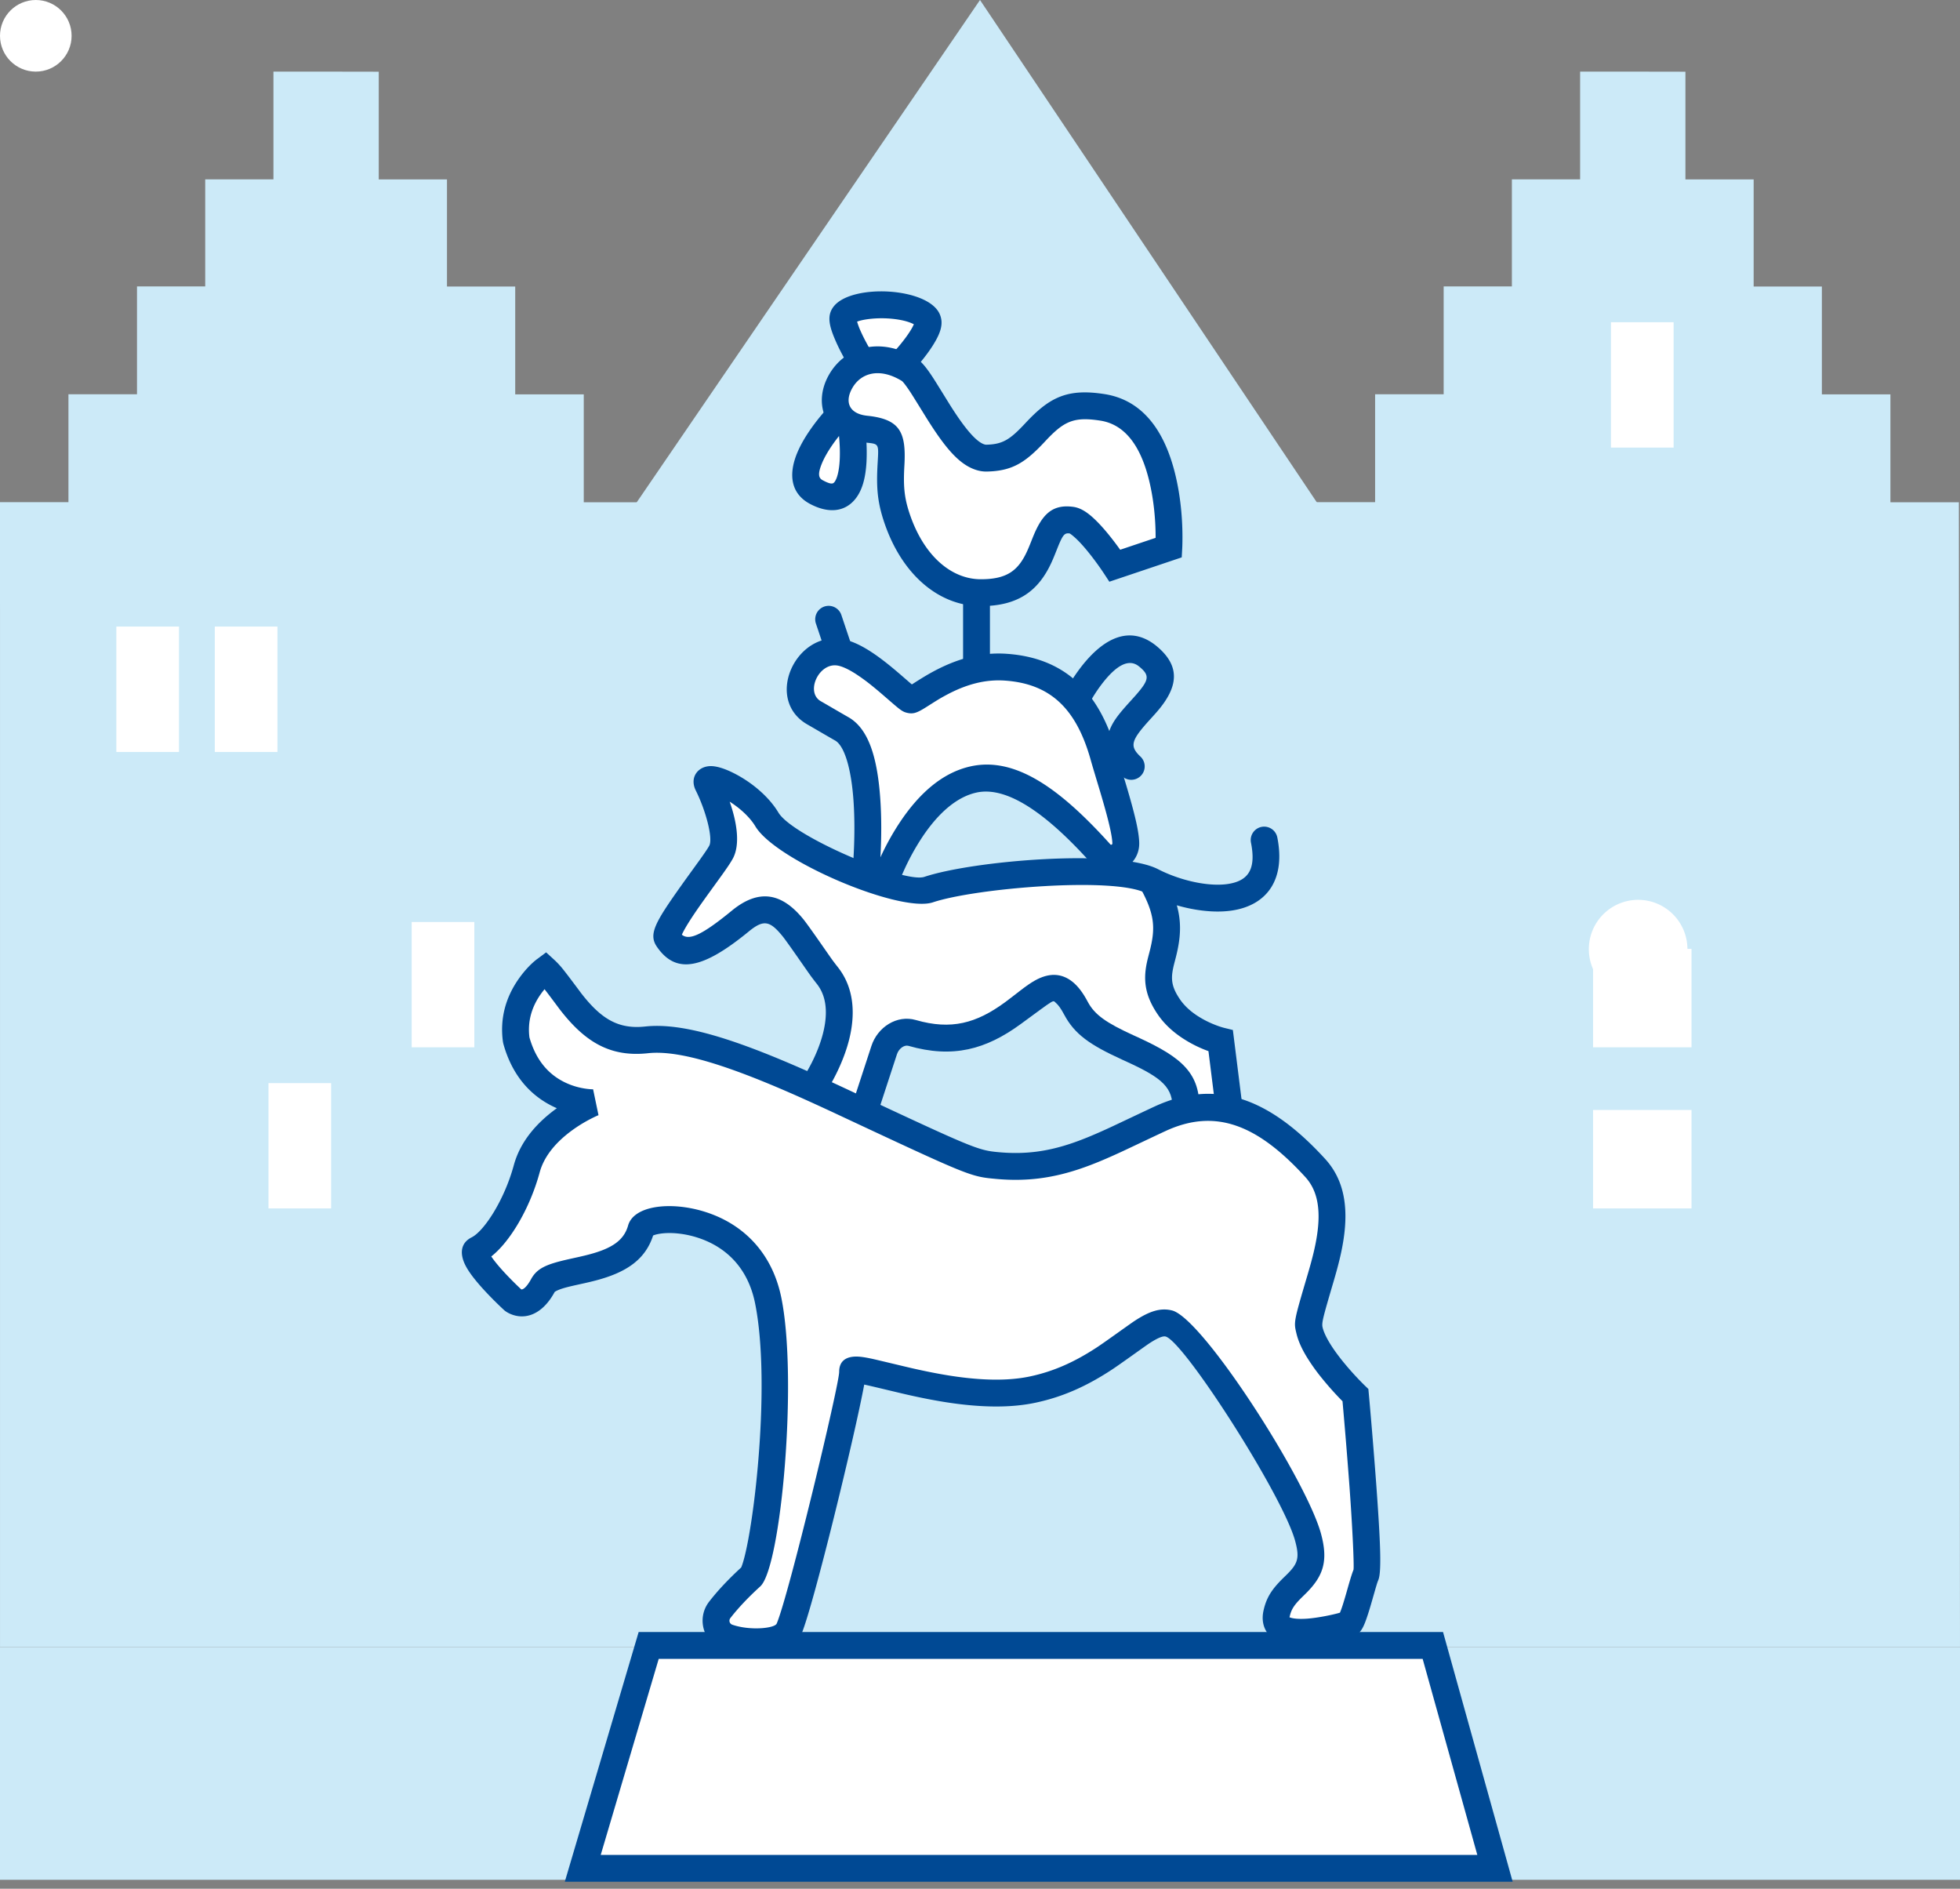
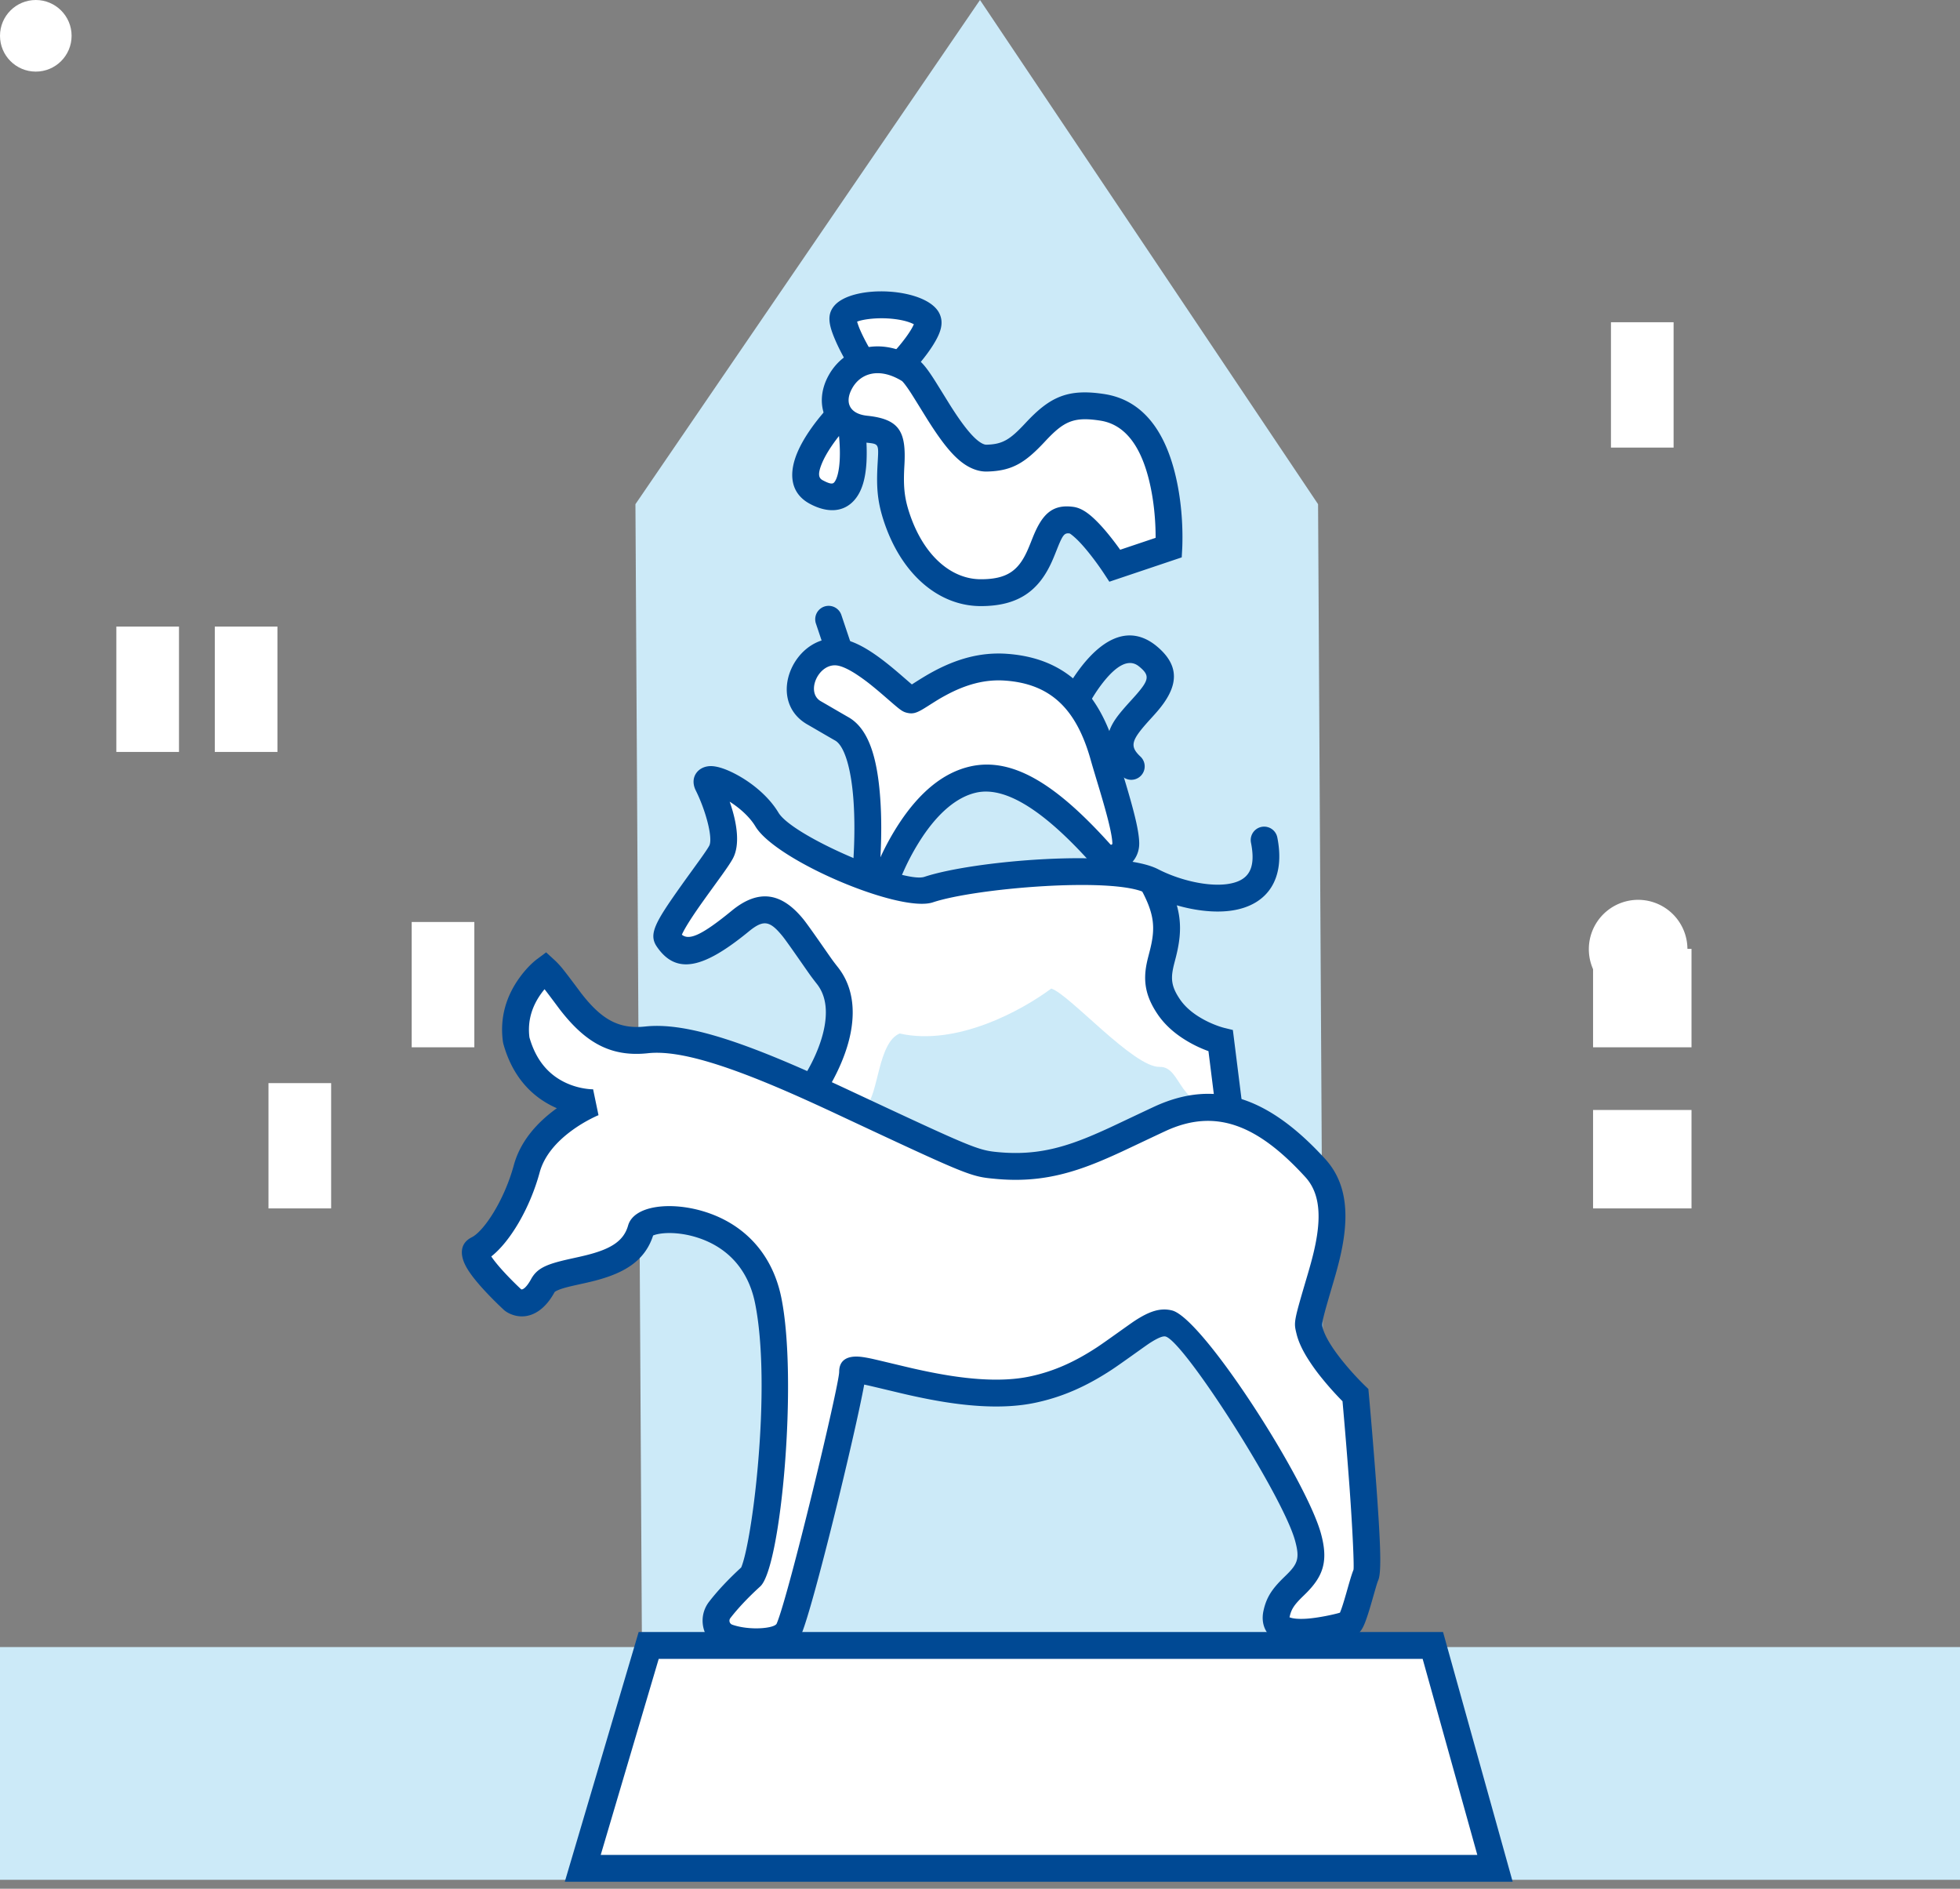
<svg xmlns="http://www.w3.org/2000/svg" width="219" height="211" viewBox="0 0 219 211">
  <rect x="0" y="0" width="219" height="211" fill="#808080" stroke="none" />
  <g fill="none" fill-rule="evenodd">
    <path fill="#CCEAF8" d="M0 210h219v-26H0zM109.5 0L71 56.325 71.726 184H148l-.726-127.675z" />
-     <path fill="#CCEAF8" d="M30.553 20.035H22.93V32h-7.623v12.044h-7.66v12.053H0v12.035l.002-.743V184H73l-.127-127.892h-7.647V44.055h-7.659V32.011h-7.623V20.044H42.32V8.01l-7.187-.004 3.198-.002L30.553 8zM176.554 20.035h-7.624V32h-7.623v12.044h-7.66v12.053H146v12.035l.003-.743V184H219l-.127-127.892h-7.647V44.055h-7.659V32.011h-7.623V20.044h-7.624V8.01l-7.187-.004 3.198-.002L176.554 8z" />
    <path fill="#FFF" d="M13 84h7V70h-7zM24 84h7V70h-7zM46 117h7v-14h-7zM30 135h7v-14h-7zM180 50h7V36h-7zM178 117h11v-11h-11zM178 135h11v-11h-11z" />
    <path fill="#FFF" d="M188.545 106.039a5.511 5.511 0 0 1-5.508 5.514 5.511 5.511 0 0 1-5.508-5.514 5.511 5.511 0 0 1 5.508-5.515 5.511 5.511 0 0 1 5.508 5.515" />
    <path fill="#004994" fill-rule="nonzero" d="M121.557 78.872a16.79 16.79 0 0 1 1.647-2.574c1.595-2.038 2.925-2.695 3.99-1.906l.11.087c1.167.96 1.09 1.457-.282 3.05-.19.22-.314.357-.743.83-1.432 1.576-2.025 2.366-2.4 3.504-.566 1.712-.067 3.38 1.513 4.862a1.5 1.5 0 0 0 2.052-2.188c-1.272-1.194-1.062-1.83 1.056-4.162.449-.493.58-.64.794-.887 2.33-2.703 2.69-5.043-.083-7.325a5.817 5.817 0 0 0-.23-.18c-2.827-2.098-5.666-.694-8.14 2.467a19.741 19.741 0 0 0-1.43 2.107c-.255.433-.438.774-.541.983a1.5 1.5 0 1 0 2.687 1.332zM91.166 69.659l1.239 3.69a1.5 1.5 0 1 0 2.844-.955l-1.239-3.69a1.5 1.5 0 0 0-2.844.955z" />
    <path fill="#FFF" d="M73.82 104.768l6.966-10.225-.888-6.724 4.675 2.29 7.63 5.972 8.849 3.183 17.226-1.863 6.615-.225 5.024 2.3s-1.337 6.207-.345 11.74c.816 4.546 9.378 6.107 7.788 5.99-.476-.036 1.777 5.428-.472 5.97-5.285 1.273-4.716-4.061-7.316-3.988-2.9.08-10.095-8.116-12.11-8.754-3.314 2.472-10.601 6.457-16.939 5.022-2.455 1.025-2.366 6.918-3.774 8.11-1.41 1.192-4.318-2.317-5.59-2.614l2.668-9.736-7.309-9.347-8.918 5.047-3.78-2.148z" />
    <path fill="#FFF" d="M57.328 145.242s1.708 1.35 3.326-1.62c1.25-2.293 9.44-.9 10.968-6.302.56-1.979 12.136-2.16 14.204 7.922 2.068 10.08-.543 29.647-1.888 30.874-1.67 1.524-2.789 2.786-3.526 3.744a1.97 1.97 0 0 0 .908 3.056c2.277.797 6.124.731 6.843-.949 1.663-3.885 7.102-27.454 7.102-28.714 0-1.26 11.687 3.78 20.137 1.98 8.45-1.8 12.316-8.101 15.193-7.381 2.877.72 14.114 18.633 15.552 23.853 1.439 5.222-2.696 4.861-3.505 8.552-.81 3.69 7.371 1.44 8 1.17.63-.27 1.439-4.14 1.978-5.49.54-1.351-1.169-20.074-1.169-20.074s-4.405-4.23-5.124-7.2c-.72-2.971 5.485-12.873.63-18.183-4.855-5.311-10.339-8.732-17.35-5.491-7.013 3.24-11.238 5.85-18.16 5.22-6.922-.63-29.338-15.108-39.196-14.042-6.652.72-8.787-5.506-11.327-7.83 0 0-3.93 2.924-3.24 7.86 1.992 7.209 8.634 6.992 8.634 6.992s-6.113 2.43-7.462 7.38c-1.348 4.951-4.045 8.282-5.484 9.002-1.438.72 3.956 5.67 3.956 5.67" />
    <path fill="#004994" fill-rule="nonzero" d="M62.132 123.764c-2.782-1.237-4.9-3.57-5.893-7.168l-.04-.192c-.381-2.726.375-5.145 1.85-7.182.721-.997 1.45-1.696 1.979-2.089l.994-.74.914.837c.247.225.49.48.743.771.505.583 2.243 2.934 2.244 2.935 2.232 2.884 4.158 4.066 7.167 3.74 4.234-.458 10.16 1.403 19.049 5.4 1.162.522 2.378 1.082 3.776 1.736 13.832 6.47 14.338 6.692 16.667 6.904 2.966.27 5.487-.073 8.285-1.036 1.23-.424 2.514-.961 4.214-1.747.668-.309 3.919-1.854 4.896-2.306 6.97-3.22 12.93-.895 19.087 5.84 2.1 2.298 2.625 5.316 2.049 9.047-.22 1.42-.567 2.822-1.126 4.717-1.21 4.107-1.325 4.572-1.202 5.078.114.47.388 1.069.804 1.752.378.62.86 1.29 1.42 1.985a32.354 32.354 0 0 0 2.481 2.735l.404.388.051.558a319.239 319.239 0 0 1 .2 2.262 655.8 655.8 0 0 1 .63 7.84c.471 6.474.605 9.744.238 10.664-.146.365-.123.287-.723 2.38-.161.562-.285.975-.408 1.356-.515 1.593-.804 2.214-1.649 2.577-.8.343-3.251.899-5.03 1.018-1.353.09-2.478-.019-3.366-.426-1.353-.62-2.003-1.902-1.66-3.462.331-1.515.979-2.449 2.252-3.694l.288-.281c1.297-1.268 1.528-1.885.984-3.857-1.401-5.088-12.433-22.287-14.47-22.797-.278-.07-.833.126-1.823.772-.44.288-3.194 2.287-4.164 2.924-2.756 1.81-5.425 3.036-8.53 3.697-1.866.398-3.935.506-6.203.37-2.521-.15-5.115-.58-8.163-1.27-.88-.2-4.004-.958-4.585-1.08-.07-.016-.137-.03-.201-.042-1.032 5.621-5.694 24.782-7.02 27.88-1.072 2.503-5.45 2.918-8.718 1.773-2.226-.78-3.04-3.517-1.6-5.387.923-1.198 2.143-2.513 3.703-3.936-.11.1-.115.11-.1.072.064-.147.14-.367.223-.65.18-.616.374-1.473.567-2.512.407-2.198.783-5.049 1.05-8.052.64-7.166.588-13.943-.31-18.323-.802-3.906-3.258-6.336-6.63-7.348-1.32-.396-2.68-.525-3.769-.4-.42.05-.763.133-.982.228-.887 2.727-3.032 4.136-6.413 5.026-.362.095-.735.185-1.184.286l-1.095.243c-.907.203-1.435.347-1.839.51-.325.131-.463.231-.473.251a8.613 8.613 0 0 1-.297.504c-1.343 2.111-3.14 2.622-4.698 1.919a2.794 2.794 0 0 1-.579-.343l-.084-.072a41.448 41.448 0 0 1-2.188-2.19c-.26-.283-.505-.558-.73-.825-.652-.768-1.135-1.444-1.428-2.046-.576-1.184-.555-2.412.733-3.057 1.363-.682 3.631-4.1 4.708-8.054.693-2.545 2.427-4.648 4.798-6.363l.013-.01-.088-.038zm34.622 29.662l.004-.03a1.827 1.827 0 0 0-.004.03zm-37.597-37.533c.756 2.647 2.231 4.257 4.193 5.13.7.31 1.415.503 2.103.6.4.058.688.07.817.067l.603 2.892c-.152.06-.45.195-.852.401-.68.35-1.38.77-2.056 1.26-1.865 1.35-3.176 2.94-3.662 4.72-1.122 4.122-3.362 7.8-5.41 9.4.19.288.46.638.791 1.03.198.233.414.477.647.73a37.146 37.146 0 0 0 1.904 1.914.179.179 0 0 0 .114.002c.188-.053.457-.275.795-.807.065-.1.129-.21.193-.328.681-1.25 1.763-1.687 4.292-2.254l1.09-.241c.417-.095.757-.176 1.08-.262 2.582-.678 3.912-1.583 4.38-3.235.633-2.237 4.697-2.705 8.41-1.59 4.38 1.314 7.67 4.57 8.706 9.618 1.864 9.087-.015 30.158-2.346 32.284-1.434 1.308-2.536 2.496-3.349 3.55a.47.47 0 0 0 .216.726c1.957.685 4.735.422 4.968-.123 1.345-3.142 6.981-26.64 6.981-28.124 0-1.344.941-1.73 2.014-1.704.41.01.91.088 1.606.235.633.134 3.785.9 4.626 1.09 2.902.657 5.349 1.062 7.68 1.202 2.016.12 3.822.026 5.399-.31 2.7-.575 5.04-1.65 7.507-3.27.89-.585 3.648-2.587 4.172-2.929 1.635-1.068 2.865-1.502 4.19-1.17 3.416.855 14.97 18.868 16.634 24.91.866 3.142.237 4.829-1.78 6.799l-.286.28c-.892.873-1.241 1.377-1.42 2.192-.038.174-.097.057-.02.093.334.153 1.018.22 1.916.16 1.226-.083 2.928-.438 3.714-.67.089-.204.193-.49.31-.854.11-.343.226-.728.38-1.262l.207-.728c.083-.292.145-.505.205-.706.158-.535.285-.923.408-1.231.09-.224-.077-4.29-.445-9.333a652.836 652.836 0 0 0-.776-9.506 35.306 35.306 0 0 1-2.335-2.614 21.892 21.892 0 0 1-1.644-2.306c-.564-.925-.96-1.79-1.158-2.606-.324-1.337-.338-1.277 1.24-6.633.525-1.777.844-3.066 1.039-4.326.451-2.92.08-5.057-1.299-6.564-5.371-5.877-10.061-7.707-15.613-5.142-.959.443-4.209 1.988-4.896 2.306-1.784.825-3.153 1.398-4.497 1.86-3.185 1.097-6.129 1.497-9.533 1.187-2.893-.263-2.916-.273-17.666-7.173a272.996 272.996 0 0 0-3.736-1.718c-8.375-3.766-13.997-5.532-17.496-5.153-4.249.46-7.057-1.263-9.862-4.887-.05-.065-1.06-1.43-1.704-2.263a8.341 8.341 0 0 0-.367.472c-1.034 1.428-1.555 3.064-1.322 4.912z" />
    <path fill="#004994" fill-rule="nonzero" d="M76.518 103.774c.423-.752 1.064-1.722 1.96-2.987l.375-.525c.308-.43 1.521-2.102 1.792-2.48.64-.896 1.02-1.461 1.243-1.877.81-1.507.494-3.918-.358-6.347 1.193.755 2.273 1.758 2.874 2.762 2.295 3.83 16.18 9.702 19.832 8.483 4.747-1.586 20.205-2.875 23.785-1.035 3.012 1.55 6.813 2.392 9.684 1.942 3.927-.616 5.94-3.52 5.014-8.16a1.5 1.5 0 0 0-2.942.587c.593 2.972-.299 4.258-2.537 4.61-2.173.34-5.358-.367-7.847-1.646-4.497-2.312-20.657-.964-26.107.856-2.26.755-14.71-4.51-16.309-7.18-1.07-1.785-2.984-3.39-4.974-4.398-.907-.459-1.746-.746-2.416-.789-1.52-.098-2.599 1.205-1.846 2.714 1.126 2.252 1.946 5.36 1.504 6.18-.14.263-.48.767-1.041 1.553-.263.367-1.474 2.038-1.79 2.477l-.384.54c-2.859 4.035-3.585 5.326-2.633 6.711 2.186 3.184 5.23 2.422 10.278-1.714 1.642-1.345 2.347-1.196 3.749.52.56.684 2.769 3.917 3.19 4.486.217.293.43.572.644.842.705.888 1.03 1.975 1.018 3.265-.012 1.455-.45 3.079-1.18 4.72a18.5 18.5 0 0 1-.832 1.648c-.166.291-.291.493-.355.589a1.5 1.5 0 1 0 2.498 1.661c.37-.557.902-1.489 1.431-2.68.882-1.985 1.421-3.985 1.438-5.912.017-1.938-.507-3.693-1.667-5.156a28.965 28.965 0 0 1-.584-.762c-.353-.477-2.621-3.796-3.278-4.6-2.371-2.9-4.921-3.442-7.973-.942-3.375 2.765-4.769 3.352-5.587 2.69.078-.177.19-.394.33-.646z" />
-     <path fill="#004994" fill-rule="nonzero" d="M134.013 124.036c.105-4.077-1.832-5.85-6.846-8.144l-.564-.257c-2.987-1.37-4.293-2.264-5.065-3.724-.517-.978-1.055-1.7-1.664-2.2-1.294-1.06-2.728-1.02-4.234-.176-.488.273-.968.61-1.658 1.14-.175.134-.784.609-.83.643-.333.259-.597.46-.861.653-3.204 2.344-6.003 3.12-9.962 1.98-2.113-.61-4.272.79-4.96 2.892l-2.046 6.257 2.851.933 2.046-6.257c.218-.666.84-1.07 1.279-.943 4.969 1.43 8.675.404 12.564-2.441 3.99-2.92 3.536-2.666 3.91-2.36.257.211.567.628.913 1.281 1.183 2.238 2.899 3.412 6.467 5.049l.566.259c4.005 1.831 5.158 2.887 5.095 5.337l2.999.078z" />
    <path fill="#004994" fill-rule="nonzero" d="M135.872 124.183l2.977-.372-1.095-8.746-1.003-.246a8.398 8.398 0 0 1-.897-.296 10.878 10.878 0 0 1-2.077-1.052c-.808-.53-1.468-1.144-1.939-1.837-.881-1.298-1.028-2.16-.768-3.423.058-.285.08-.372.28-1.14.865-3.335.716-5.656-1.33-9.361l-2.626 1.45c1.638 2.968 1.738 4.514 1.052 7.157-.217.835-.241.932-.315 1.29-.417 2.03-.13 3.717 1.225 5.713.711 1.046 1.657 1.925 2.774 2.659a13.72 13.72 0 0 0 2.896 1.448l.846 6.756z" />
    <path fill="#FFF" d="M96.748 97.49s1.349-13.773-2.697-16.068c-1.442-.818-2.392-1.4-3.045-1.762-3.472-1.928-.71-7.378 2.82-6.789 2.966.496 7.237 5.175 7.912 5.31.674.136 4.858-4.05 10.653-3.645 5.798.406 9.17 3.698 10.922 9.951.759 2.702 2.433 7.66 2.477 9.705.033 1.516-1.828 2.264-2.841 1.137-2.782-3.089-8.933-9.43-14.2-8.245-6.452 1.452-9.854 11.35-9.854 11.35l-2.147-.945z" />
    <path fill="#004994" fill-rule="nonzero" d="M102.017 76.378c.431-.275.69-.44.972-.612.437-.269.85-.51 1.276-.74 2.657-1.433 5.329-2.189 8.23-1.986 6.374.445 10.316 4.098 12.263 11.042.118.42.26.905.475 1.62a1118.39 1118.39 0 0 0 .574 1.91c.09.302.173.584.251.853.795 2.729 1.206 4.502 1.232 5.695.062 2.903-3.51 4.335-5.456 2.173-4.845-5.381-9.288-8.566-12.755-7.786-2.18.491-4.22 2.263-6.02 4.957a26.208 26.208 0 0 0-2.061 3.747c-.203.448-.377.863-.521 1.234-.085.216-.14.366-.164.437l-.53 1.543-4.633-2.04.106-1.082a50.066 50.066 0 0 0 .103-1.394c.13-2.165.153-4.438.003-6.548-.259-3.63-1.03-6.095-2.05-6.674-.835-.473-2.788-1.619-3.035-1.756-4.937-2.742-1.42-10.45 3.797-9.58.97.163 1.992.624 3.113 1.336.699.445 1.423.978 2.208 1.614.374.302.748.617 1.177.986l.974.843c.13.113.243.209.34.29l.13-.082zm-3.94 20.058l.25.11a49.877 49.877 0 0 1-.083 1.065l-.013.006-.38-.648c.069-.166.144-.344.226-.533zm2.487-4.598c2.187-3.274 4.779-5.525 7.856-6.217 5.014-1.129 10.022 2.46 15.644 8.705.08.089.23.029.226-.102-.017-.826-.399-2.47-1.112-4.92a145.194 145.194 0 0 0-.537-1.806c-.143-.474-.218-.722-.28-.932-.22-.732-.368-1.23-.492-1.674-1.623-5.79-4.557-8.508-9.583-8.86-2.257-.157-4.398.448-6.596 1.635-.653.352-.846.471-2.067 1.245-.368.233-.585.364-.795.474-.492.257-.85.374-1.385.266-.555-.11-.793-.293-1.856-1.21l-.97-.84c-.41-.352-.762-.648-1.11-.93a21.178 21.178 0 0 0-1.93-1.413c-.811-.516-1.496-.824-1.997-.908-2.1-.35-3.632 3.006-1.846 3.998.285.158 2.254 1.312 3.058 1.769 2.239 1.27 3.233 4.449 3.562 9.07.153 2.143.139 4.41.02 6.587a28.963 28.963 0 0 1 2.19-3.937z" />
-     <path fill="#004994" fill-rule="nonzero" d="M107.61 66.21v7.652h3V66.21z" />
    <path fill="#FFF" d="M96.164 40.191s-2.542-4.132-1.825-5.035c1.322-1.667 8.427-1.407 9.287.54.52 1.178-2.517 4.495-2.517 4.495" />
    <path fill="#004994" fill-rule="nonzero" d="M95.77 35.932c.558-.228 1.878-.433 3.313-.363.924.045 1.791.19 2.436.408.271.092.468.184.59.246a5.223 5.223 0 0 1-.388.723c-.151.244-.33.505-.531.778a19.742 19.742 0 0 1-1.188 1.454l2.213 2.026a22.691 22.691 0 0 0 1.39-1.7c.244-.333.467-.657.663-.972.834-1.34 1.195-2.39.73-3.442-1.323-2.998-9.815-3.412-11.834-.867-.801 1.01-.546 2.168.252 3.97.13.295.275.6.433.913a28.218 28.218 0 0 0 1.038 1.871l2.555-1.572a25.263 25.263 0 0 1-.915-1.651c-.136-.269-.26-.529-.368-.774a7.519 7.519 0 0 1-.39-1.048z" />
    <path fill="#FFF" d="M93.34 46.862s-5.71 6.198-2.132 8.105c5.54 2.954 3.913-7.39 3.913-7.39" />
    <path fill="#004994" fill-rule="nonzero" d="M93.821 51.452c-.068 1.184-.295 2.054-.598 2.42-.177.213-.439.236-1.31-.228-.479-.256-.54-.749-.074-1.881.246-.595.62-1.255 1.086-1.941.262-.385.54-.76.821-1.115.09.929.125 1.877.075 2.745zm.442-3.74l-2.026-1.866a22.193 22.193 0 0 0-1.793 2.29c-.574.843-1.044 1.675-1.378 2.482-.983 2.384-.713 4.528 1.436 5.673 2.027 1.08 3.845.924 5.03-.503.815-.982 1.183-2.394 1.284-4.164a21.233 21.233 0 0 0-.091-3.283 18.89 18.89 0 0 0-.122-.997l-2.34.369z" />
    <path fill="#FFF" d="M96.748 47.938c5.02.525 1.484 3.69 3.372 9.63 1.887 5.942 5.822 8.642 9.472 8.642 8.597 0 5.765-8.686 10.126-8.1 1.659.222 4.854 5.086 4.854 5.086l6.026-2.026s.795-14.386-7.42-15.663c-7.82-1.215-6.742 5.536-12.945 5.671-3.4.074-6.928-8.822-8.675-9.896-7.17-4.41-11.687 5.935-4.81 6.656" />
    <path fill="#004994" fill-rule="nonzero" d="M98.058 51.815c-.142 2.49-.04 4.093.632 6.208 1.938 6.098 6.18 9.687 10.902 9.687 4.198 0 6.472-1.723 7.928-4.947.12-.266.234-.536.369-.872l.312-.781c.567-1.396.756-1.59 1.317-1.514.048.006.502.336 1.06.914.3.311.621.677.956 1.087a31.642 31.642 0 0 1 1.784 2.422l.635.967 8.087-2.719.056-1.015c.003-.06.008-.163.012-.306.071-2.373-.12-5.231-.805-8.011-1.213-4.93-3.713-8.26-7.894-8.91-4.137-.643-6.119.332-8.815 3.222l-.033.035c-1.712 1.836-2.534 2.357-4.36 2.397a.667.667 0 0 1-.211-.035c-.89-.277-2.13-1.703-3.758-4.27-.263-.415-1.586-2.568-1.93-3.098-.783-1.204-1.325-1.882-1.958-2.272-3.932-2.419-7.976-1.317-9.773 1.96-1.823 3.324-.232 7.02 4.021 7.466 1.664.174 1.599.046 1.466 2.385zm27.105 9.6a34.202 34.202 0 0 0-1.305-1.715c-.384-.47-.758-.897-1.121-1.273-1.012-1.048-1.878-1.678-2.82-1.805-2.346-.314-3.47.834-4.496 3.36-.063.155-.278.697-.315.789-.121.3-.22.535-.32.757-1.003 2.22-2.273 3.182-5.194 3.182-3.321 0-6.478-2.67-8.043-7.595-.537-1.692-.619-2.973-.496-5.13.212-3.735-.51-5.158-4.148-5.54-1.995-.208-2.55-1.497-1.704-3.038.977-1.782 3.108-2.362 5.57-.847.11.067.49.54 1.015 1.35.32.491 1.63 2.625 1.913 3.071 2.037 3.212 3.55 4.953 5.401 5.528.384.119.774.177 1.166.169 2.832-.062 4.276-.977 6.49-3.35l.031-.034c2.085-2.234 3.172-2.769 6.161-2.304 2.718.422 4.487 2.778 5.442 6.662.536 2.178.736 4.465.732 6.432l-3.959 1.33z" />
    <path fill="#FFF" d="M72.482 183.82h87.616l6.945 24.899H65.115z" />
    <path fill="#004994" fill-rule="nonzero" d="M71.361 182.32h89.876l7.782 27.899H63.107l8.254-27.9zm-4.238 24.899h97.944l-6.108-21.9H73.602l-6.48 21.9z" />
    <circle cx="4" cy="4" r="4" fill="#FFF" />
  </g>
</svg>